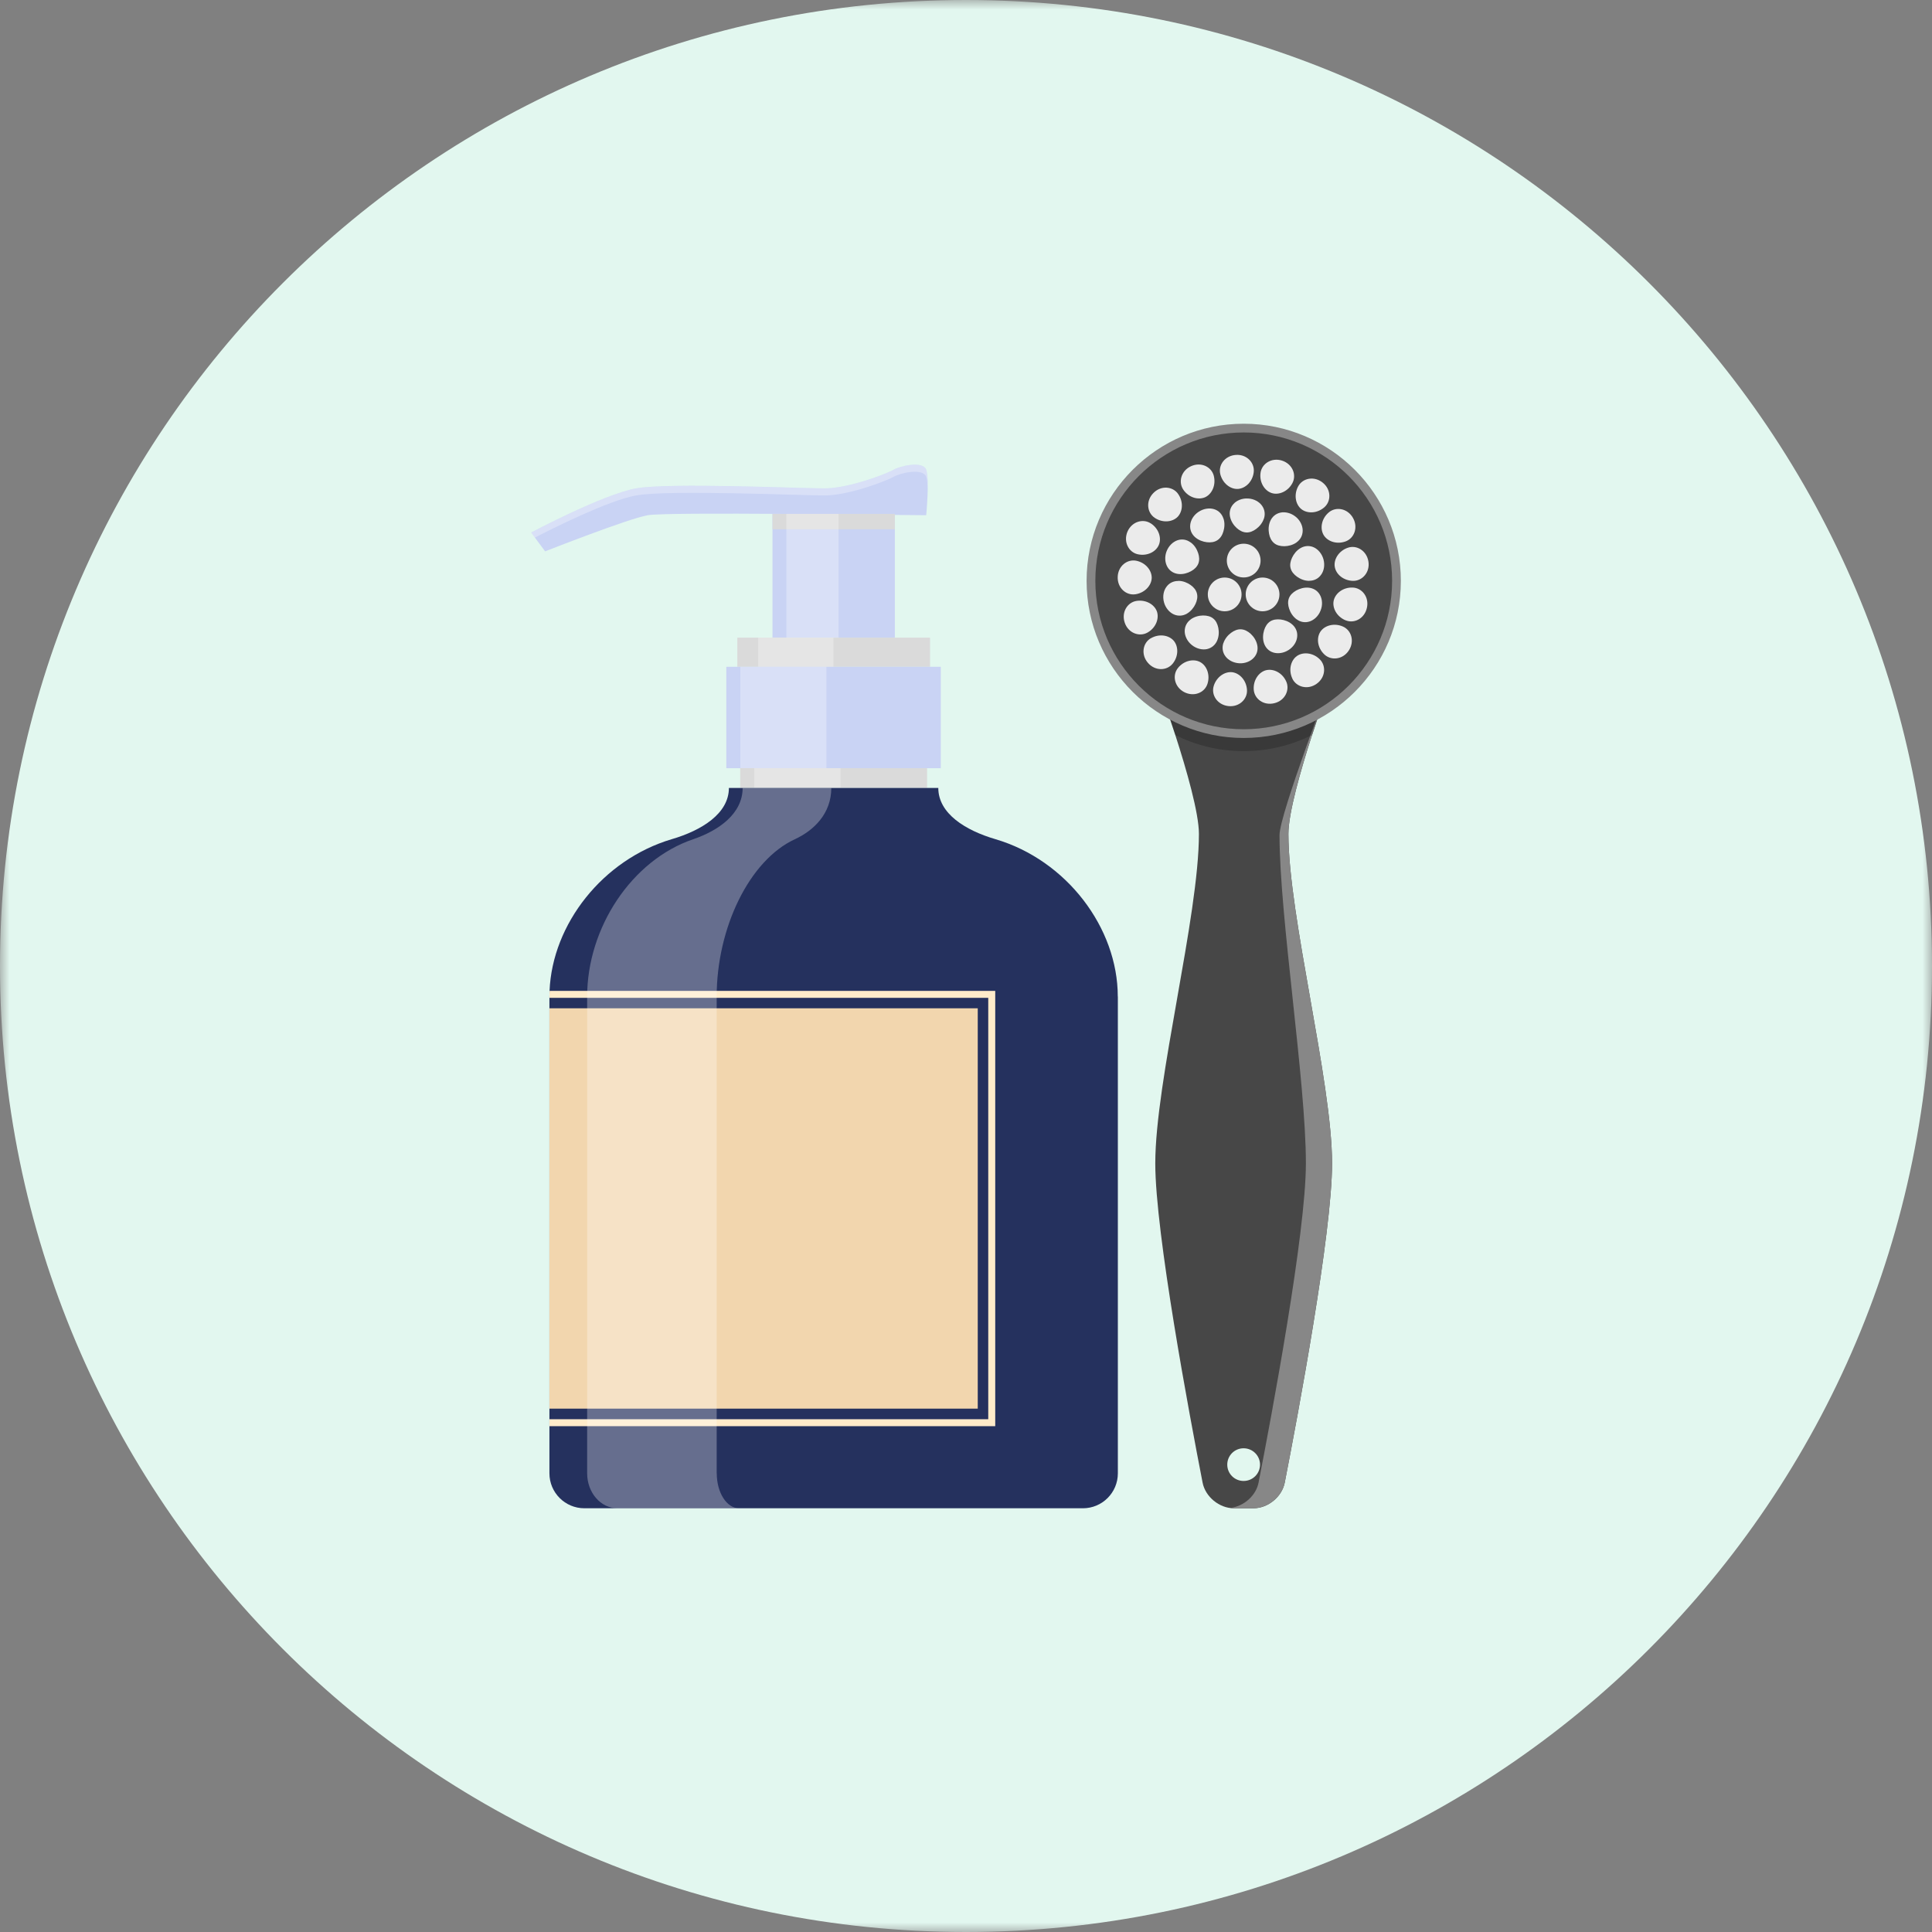
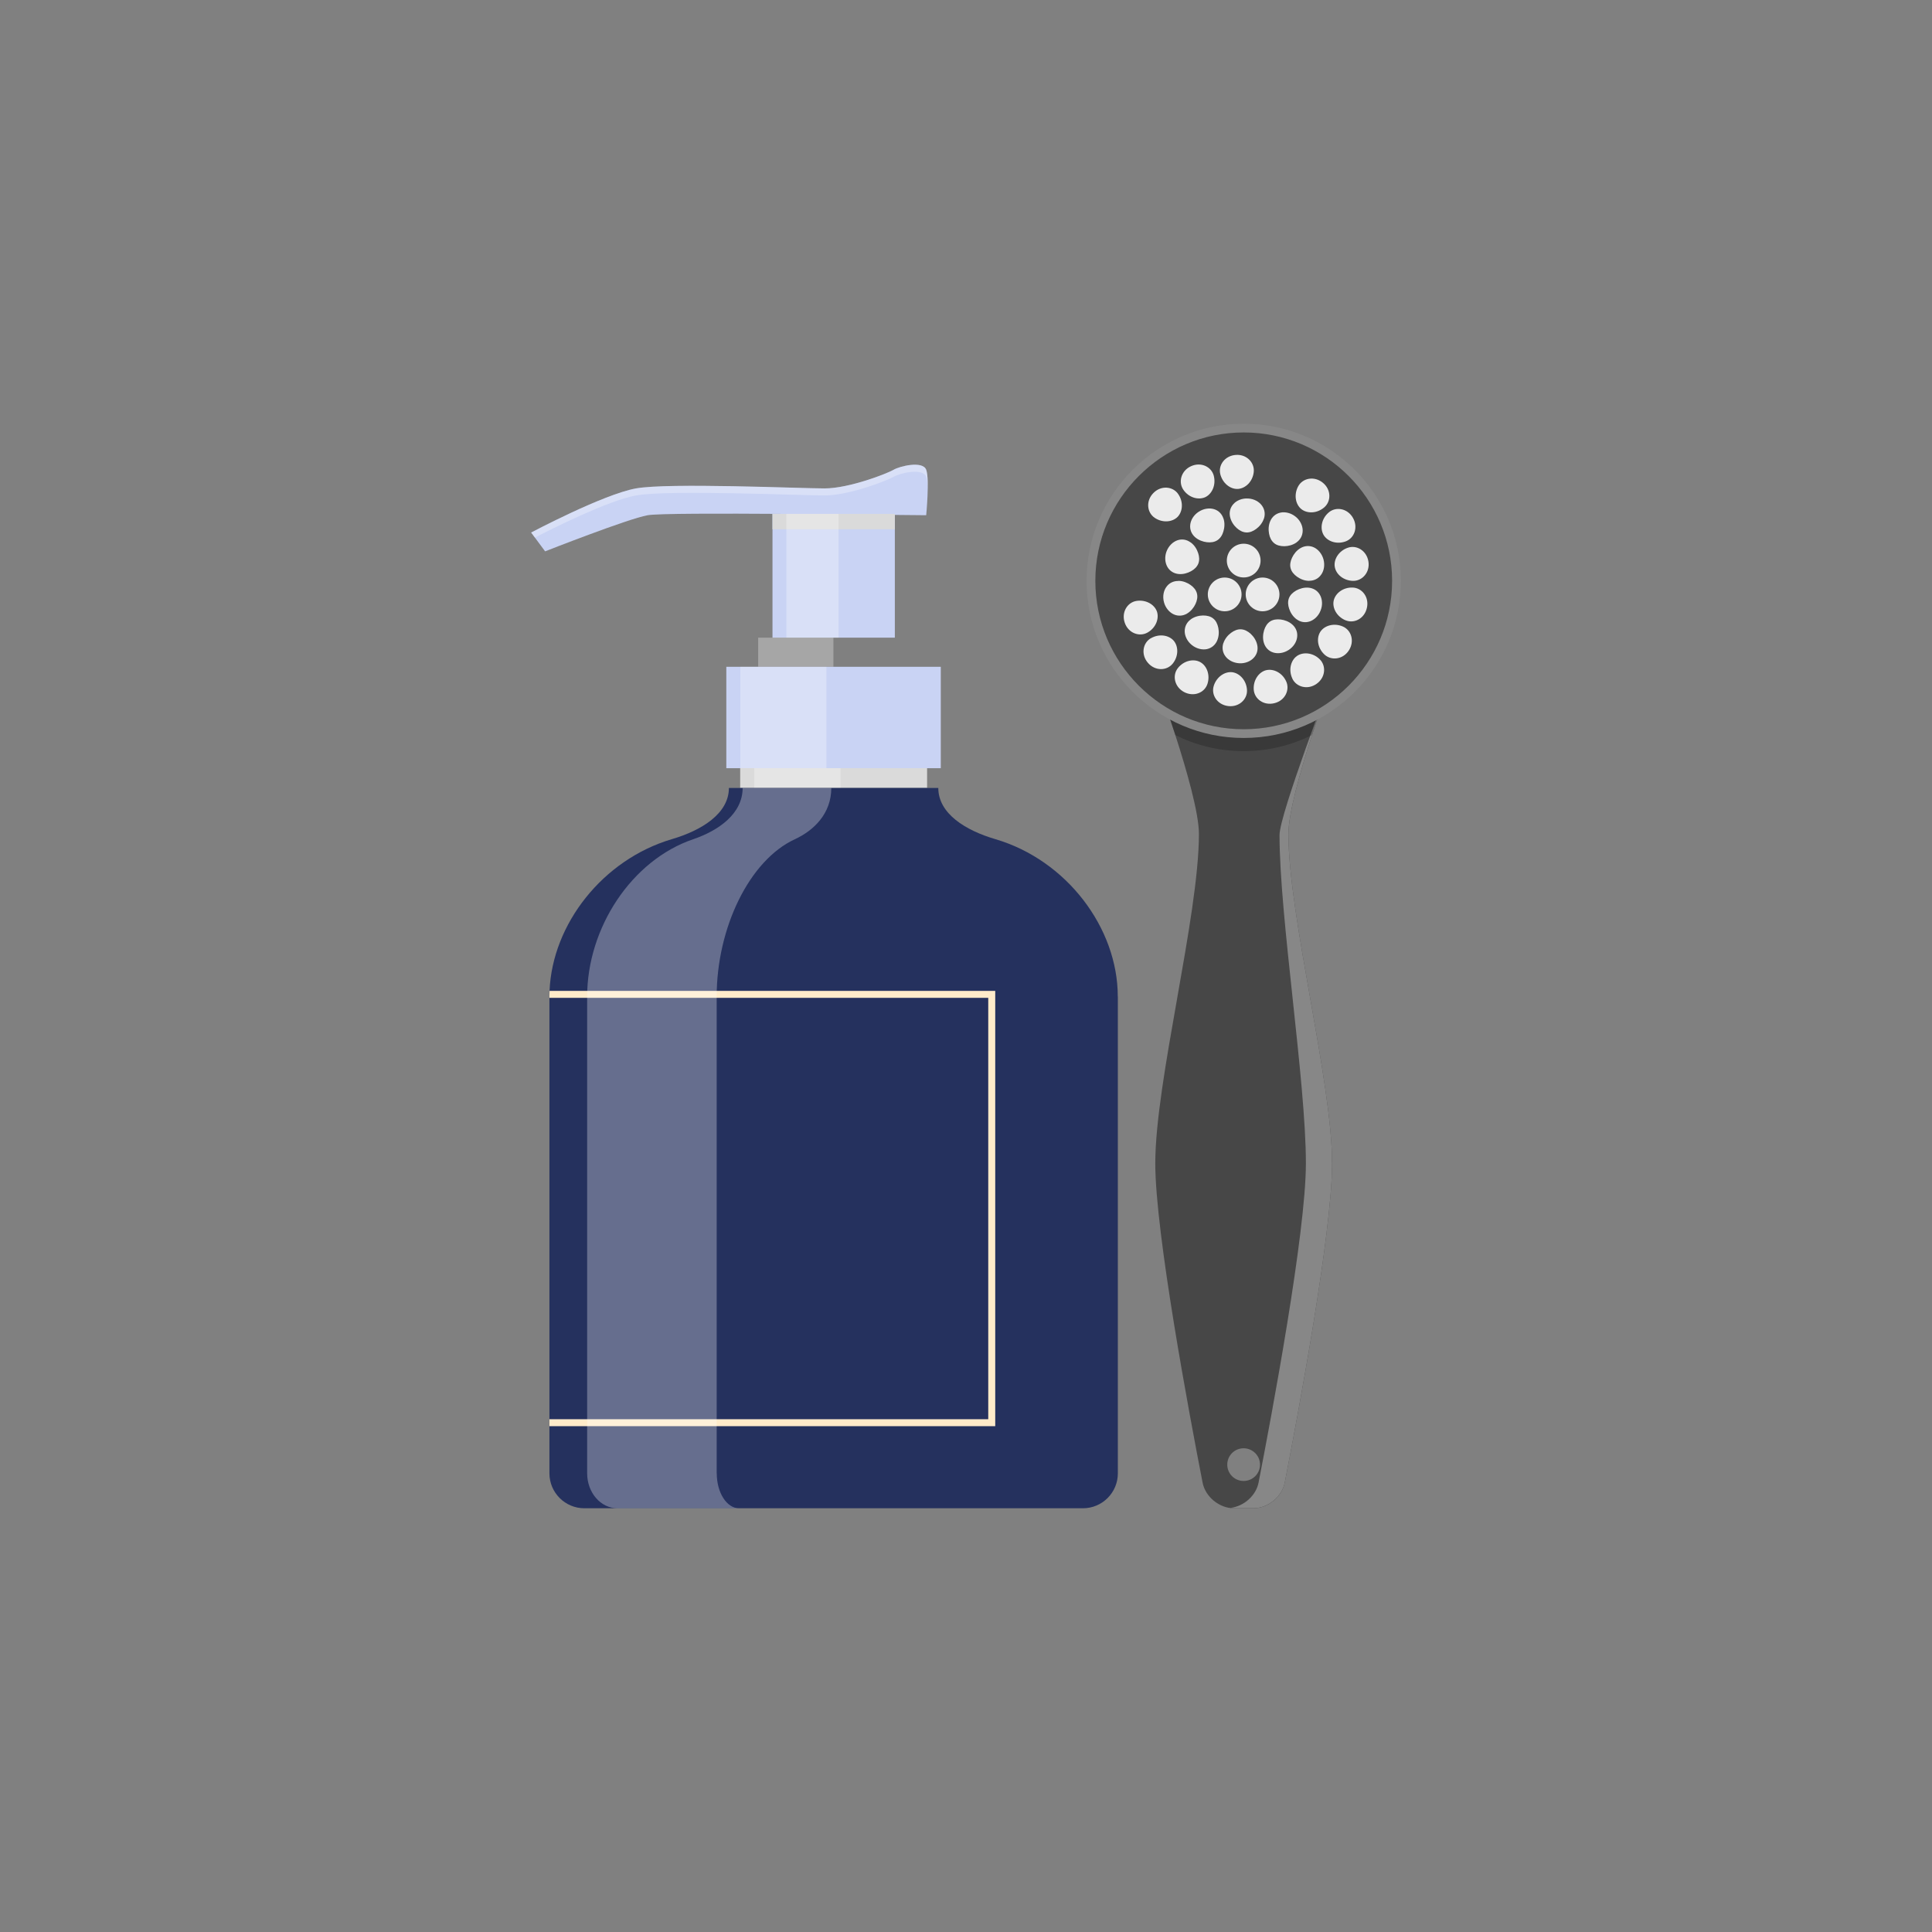
<svg xmlns="http://www.w3.org/2000/svg" width="100" height="100" viewBox="0 0 100 100" fill="none">
  <rect x="0" y="0" width="100" height="100" fill="#808080" stroke="none" />
  <mask id="mask0_3749_11718" style="mask-type:luminance" maskUnits="userSpaceOnUse" x="0" y="0" width="100" height="100">
-     <path d="M100 0H0V100H100V0Z" fill="white" />
-   </mask>
+     </mask>
  <g mask="url(#mask0_3749_11718)">
    <path d="M50 100C77.616 100 100 77.616 100 50C100 22.384 77.616 0 50 0C22.384 0 0 22.384 0 50C0 77.616 22.384 100 50 100Z" fill="#E2F7EF" />
  </g>
  <path d="M67.912 38.039C68.445 36.39 68.947 35.029 68.947 35.029H59.797C59.797 35.029 60.299 36.39 60.832 38.039C61.428 39.881 62.056 42.088 62.056 43.162C62.056 47.428 59.797 55.954 59.797 60.22C59.797 63.82 61.565 73.244 62.246 76.739C62.386 77.472 63.112 78.068 63.863 78.068H64.881C65.632 78.068 66.358 77.472 66.498 76.739C67.182 73.24 68.947 63.82 68.947 60.22C68.947 55.954 66.688 47.428 66.688 43.162C66.688 42.088 67.316 39.881 67.912 38.039ZM64.368 76.654C63.902 76.654 63.523 76.279 63.523 75.809C63.523 75.339 63.902 74.963 64.368 74.963C64.835 74.963 65.218 75.339 65.218 75.809C65.218 76.279 64.839 76.654 64.368 76.654Z" fill="#474747" />
  <path d="M67.916 38.039C68.449 36.39 68.951 35.029 68.951 35.029C68.951 35.029 66.228 42.144 66.228 43.218C66.228 47.484 67.593 55.954 67.593 60.217C67.593 63.817 65.825 73.24 65.144 76.735C65.014 77.412 64.383 77.966 63.695 78.047C63.751 78.054 63.808 78.065 63.864 78.065H64.881C65.632 78.065 66.358 77.468 66.499 76.735C67.183 73.237 68.948 63.817 68.948 60.217C68.948 55.95 66.688 47.425 66.688 43.158C66.688 42.085 67.316 39.878 67.913 38.036L67.916 38.039Z" fill="#878787" />
  <path opacity="0.2" d="M68.947 35.033C68.947 35.033 68.445 36.394 67.912 38.043C66.846 38.576 65.646 38.878 64.368 38.878C63.091 38.878 61.892 38.576 60.832 38.043C60.299 36.394 59.797 35.033 59.797 35.033H68.947Z" fill="black" />
  <path d="M72.282 30.065C72.282 34.433 68.742 37.973 64.377 37.973C60.012 37.973 56.469 34.433 56.469 30.065C56.469 25.696 60.009 22.156 64.377 22.156C68.745 22.156 72.282 25.696 72.282 30.065Z" fill="#474747" />
  <path d="M64.375 38.197C59.891 38.197 56.242 34.548 56.242 30.065C56.242 25.581 59.891 21.932 64.375 21.932C68.859 21.932 72.508 25.581 72.508 30.065C72.508 34.548 68.859 38.197 64.375 38.197ZM64.375 22.384C60.14 22.384 56.695 25.83 56.695 30.065C56.695 34.299 60.14 37.745 64.375 37.745C68.61 37.745 72.055 34.299 72.055 30.065C72.055 25.83 68.61 22.384 64.375 22.384Z" fill="#878787" />
  <path d="M69.642 32.106C69.193 31.917 68.948 31.471 69.032 31.085C69.12 30.703 69.523 30.394 70.011 30.412C70.495 30.426 70.877 30.903 70.751 31.461C70.628 32.019 70.088 32.296 69.639 32.103L69.642 32.106Z" fill="#EBEBEB" />
  <path d="M68.543 33.868C68.189 33.528 68.129 33.026 68.343 32.696C68.561 32.37 69.055 32.233 69.501 32.426C69.95 32.615 70.125 33.198 69.813 33.671C69.501 34.148 68.89 34.205 68.543 33.868Z" fill="#EBEBEB" />
  <path d="M66.891 35.12C66.684 34.678 66.807 34.187 67.126 33.956C67.449 33.731 67.954 33.777 68.305 34.12C68.652 34.457 68.614 35.064 68.147 35.394C67.684 35.724 67.095 35.562 66.891 35.124V35.12Z" fill="#EBEBEB" />
  <path d="M64.893 35.689C64.861 35.205 65.156 34.783 65.535 34.689C65.917 34.598 66.37 34.822 66.573 35.268C66.773 35.706 66.517 36.261 65.963 36.397C65.409 36.534 64.924 36.176 64.893 35.689Z" fill="#EBEBEB" />
  <path d="M62.824 35.496C62.972 35.033 63.393 34.748 63.782 34.794C64.172 34.847 64.516 35.222 64.544 35.71C64.572 36.194 64.133 36.615 63.568 36.545C63.003 36.475 62.677 35.962 62.824 35.499V35.496Z" fill="#EBEBEB" />
  <path d="M60.972 34.573C61.278 34.194 61.776 34.082 62.12 34.268C62.467 34.454 62.646 34.934 62.499 35.394C62.351 35.861 61.79 36.085 61.285 35.819C60.783 35.548 60.667 34.952 60.972 34.573Z" fill="#EBEBEB" />
  <path d="M59.569 33.036C59.993 32.791 60.492 32.868 60.751 33.163C61.004 33.461 61.004 33.973 60.699 34.349C60.393 34.727 59.786 34.741 59.414 34.306C59.043 33.875 59.151 33.275 59.569 33.033V33.036Z" fill="#EBEBEB" />
  <path d="M58.825 31.103C59.306 31.029 59.748 31.279 59.882 31.65C60.008 32.022 59.825 32.496 59.401 32.738C58.983 32.98 58.404 32.777 58.218 32.236C58.032 31.7 58.345 31.18 58.825 31.103Z" fill="#EBEBEB" />
-   <path d="M58.824 29.026C59.301 29.128 59.62 29.524 59.613 29.917C59.599 30.31 59.252 30.686 58.771 30.759C58.291 30.833 57.834 30.433 57.852 29.865C57.866 29.296 58.35 28.924 58.824 29.026Z" fill="#EBEBEB" />
-   <path d="M59.57 27.093C59.977 27.36 60.135 27.847 59.98 28.209C59.826 28.57 59.37 28.794 58.893 28.689C58.419 28.584 58.139 28.047 58.356 27.521C58.581 26.998 59.163 26.826 59.566 27.093H59.57Z" fill="#EBEBEB" />
  <path d="M60.974 25.56C61.258 25.956 61.227 26.461 60.957 26.749C60.683 27.03 60.174 27.075 59.771 26.805C59.367 26.535 59.297 25.931 59.694 25.524C60.087 25.114 60.697 25.167 60.978 25.563L60.974 25.56Z" fill="#EBEBEB" />
  <path d="M62.827 24.633C62.946 25.104 62.735 25.57 62.381 25.735C62.023 25.893 61.535 25.76 61.255 25.356C60.978 24.963 61.125 24.37 61.644 24.132C62.163 23.893 62.707 24.16 62.827 24.63V24.633Z" fill="#EBEBEB" />
  <path d="M64.893 24.44C64.837 24.925 64.472 25.279 64.079 25.307C63.686 25.332 63.283 25.016 63.163 24.546C63.044 24.072 63.402 23.584 63.971 23.546C64.539 23.507 64.949 23.96 64.893 24.437V24.44Z" fill="#EBEBEB" />
-   <path d="M66.893 25.009C66.665 25.437 66.194 25.64 65.823 25.521C65.451 25.398 65.18 24.967 65.244 24.483C65.303 24.005 65.812 23.669 66.356 23.84C66.9 24.016 67.124 24.577 66.893 25.009Z" fill="#EBEBEB" />
  <path d="M68.543 26.261C68.171 26.581 67.666 26.595 67.358 26.352C67.052 26.107 66.961 25.602 67.193 25.174C67.424 24.746 68.017 24.623 68.463 24.981C68.908 25.335 68.908 25.946 68.543 26.261Z" fill="#EBEBEB" />
  <path d="M69.641 28.026C69.182 28.191 68.701 28.023 68.505 27.682C68.312 27.338 68.403 26.84 68.775 26.524C69.143 26.209 69.743 26.307 70.027 26.802C70.311 27.296 70.097 27.865 69.641 28.026Z" fill="#EBEBEB" />
  <path d="M70.023 30.065C69.532 30.05 69.146 29.721 69.086 29.331C69.027 28.945 69.3 28.51 69.76 28.352C70.216 28.191 70.739 28.5 70.83 29.065C70.918 29.626 70.507 30.079 70.026 30.065H70.023Z" fill="#EBEBEB" />
  <path d="M67.114 32.057C66.918 31.914 66.795 31.71 66.728 31.514C66.661 31.317 66.651 31.131 66.714 30.963C66.781 30.794 66.914 30.665 67.093 30.563C67.275 30.465 67.5 30.394 67.742 30.419C67.981 30.444 68.195 30.57 68.317 30.787C68.44 31.001 68.472 31.307 68.356 31.594C68.247 31.886 68.019 32.089 67.788 32.166C67.549 32.247 67.307 32.198 67.114 32.054V32.057Z" fill="#EBEBEB" />
  <path d="M65.422 33.289C65.348 33.057 65.369 32.822 65.429 32.622C65.489 32.426 65.59 32.268 65.741 32.166C65.892 32.068 66.078 32.043 66.282 32.064C66.485 32.089 66.713 32.166 66.892 32.328C67.075 32.489 67.169 32.717 67.141 32.966C67.117 33.212 66.962 33.475 66.699 33.643C66.439 33.812 66.138 33.847 65.903 33.773C65.664 33.699 65.496 33.517 65.422 33.285V33.289Z" fill="#EBEBEB" />
  <path d="M63.323 33.289C63.4 33.057 63.555 32.878 63.719 32.756C63.884 32.633 64.06 32.563 64.239 32.573C64.421 32.584 64.586 32.671 64.737 32.808C64.888 32.949 65.025 33.145 65.074 33.384C65.126 33.622 65.067 33.861 64.898 34.043C64.733 34.226 64.453 34.349 64.144 34.331C63.835 34.313 63.569 34.166 63.425 33.966C63.277 33.766 63.246 33.52 63.319 33.289H63.323Z" fill="#EBEBEB" />
  <path d="M61.633 32.057C61.829 31.917 62.061 31.861 62.268 31.857C62.475 31.857 62.657 31.899 62.797 32.015C62.938 32.128 63.018 32.296 63.06 32.499C63.099 32.7 63.096 32.938 62.997 33.163C62.899 33.384 62.713 33.545 62.468 33.598C62.225 33.647 61.931 33.58 61.689 33.387C61.447 33.191 61.32 32.917 61.32 32.668C61.32 32.419 61.436 32.201 61.633 32.061V32.057Z" fill="#EBEBEB" />
  <path d="M60.987 30.065C61.233 30.065 61.45 30.159 61.619 30.275C61.787 30.394 61.907 30.538 61.952 30.714C61.998 30.886 61.966 31.072 61.879 31.261C61.791 31.447 61.647 31.636 61.44 31.759C61.23 31.882 60.984 31.903 60.756 31.801C60.531 31.7 60.328 31.471 60.247 31.173C60.166 30.872 60.226 30.573 60.373 30.377C60.517 30.173 60.742 30.068 60.984 30.072L60.987 30.065Z" fill="#EBEBEB" />
  <path d="M61.627 28.072C61.824 28.216 61.947 28.419 62.013 28.616C62.08 28.812 62.09 28.998 62.027 29.166C61.961 29.335 61.831 29.465 61.648 29.566C61.466 29.665 61.241 29.735 60.999 29.71C60.761 29.686 60.547 29.559 60.424 29.342C60.301 29.128 60.27 28.823 60.382 28.535C60.494 28.244 60.719 28.04 60.95 27.963C61.189 27.882 61.431 27.931 61.624 28.075L61.627 28.072Z" fill="#EBEBEB" />
  <path d="M63.329 26.844C63.403 27.075 63.382 27.31 63.322 27.51C63.263 27.707 63.161 27.865 63.01 27.963C62.859 28.061 62.673 28.089 62.466 28.065C62.263 28.04 62.038 27.963 61.855 27.802C61.673 27.64 61.578 27.412 61.606 27.163C61.631 26.917 61.785 26.654 62.048 26.486C62.308 26.317 62.61 26.282 62.845 26.356C63.084 26.43 63.252 26.612 63.326 26.844H63.329Z" fill="#EBEBEB" />
  <path d="M65.418 26.844C65.341 27.075 65.186 27.254 65.021 27.377C64.856 27.5 64.681 27.57 64.502 27.559C64.32 27.549 64.155 27.461 64.004 27.324C63.853 27.184 63.72 26.988 63.667 26.749C63.614 26.51 63.674 26.272 63.842 26.089C64.007 25.903 64.288 25.784 64.597 25.802C64.906 25.816 65.172 25.967 65.316 26.167C65.463 26.367 65.498 26.612 65.421 26.844H65.418Z" fill="#EBEBEB" />
  <path d="M67.115 28.072C66.918 28.212 66.687 28.268 66.48 28.272C66.273 28.272 66.09 28.23 65.95 28.114C65.81 27.998 65.725 27.833 65.687 27.63C65.648 27.43 65.652 27.191 65.75 26.966C65.848 26.745 66.034 26.584 66.28 26.532C66.522 26.482 66.82 26.549 67.059 26.742C67.301 26.935 67.427 27.212 67.427 27.461C67.427 27.71 67.311 27.928 67.115 28.068V28.072Z" fill="#EBEBEB" />
  <path d="M67.767 30.065C67.521 30.065 67.304 29.97 67.135 29.851C66.967 29.731 66.848 29.587 66.802 29.412C66.756 29.24 66.788 29.054 66.876 28.868C66.963 28.682 67.104 28.493 67.314 28.37C67.525 28.247 67.77 28.226 67.999 28.328C68.223 28.43 68.423 28.658 68.504 28.956C68.584 29.258 68.525 29.556 68.377 29.752C68.234 29.956 68.009 30.061 67.767 30.061V30.065Z" fill="#EBEBEB" />
  <path d="M65.247 29.015C65.247 29.5 64.858 29.889 64.374 29.889C63.889 29.889 63.5 29.496 63.5 29.015C63.5 28.535 63.889 28.142 64.374 28.142C64.858 28.142 65.247 28.535 65.247 29.015Z" fill="#EBEBEB" />
  <path d="M64.263 30.766C64.263 31.25 63.87 31.64 63.389 31.64C62.909 31.64 62.516 31.247 62.516 30.766C62.516 30.286 62.905 29.893 63.389 29.893C63.873 29.893 64.263 30.286 64.263 30.766Z" fill="#EBEBEB" />
  <path d="M66.224 30.766C66.224 31.25 65.831 31.64 65.35 31.64C64.87 31.64 64.477 31.247 64.477 30.766C64.477 30.286 64.866 29.893 65.35 29.893C65.834 29.893 66.224 30.286 66.224 30.766Z" fill="#EBEBEB" />
  <path d="M47.943 26.668C46.494 26.668 34.551 26.486 33.523 26.668C32.499 26.851 28.215 28.538 28.215 28.538L27.492 27.563C27.492 27.563 31.232 25.581 32.92 25.279C34.608 24.977 41.4 25.279 42.681 25.279C43.961 25.279 45.95 24.497 46.252 24.314C46.554 24.132 47.761 23.83 47.94 24.314C48.122 24.798 47.94 26.668 47.94 26.668H47.943Z" fill="#C9D3F4" />
  <path opacity="0.3" d="M32.92 25.644C34.608 25.342 41.4 25.644 42.681 25.644C43.961 25.644 45.95 24.861 46.252 24.679C46.554 24.497 47.761 24.195 47.94 24.679C47.989 24.812 48.01 25.058 48.017 25.339C48.024 24.918 48.01 24.507 47.94 24.318C47.757 23.833 46.554 24.135 46.252 24.318C45.95 24.5 43.961 25.282 42.681 25.282C41.4 25.282 34.611 24.981 32.92 25.282C31.229 25.584 27.492 27.567 27.492 27.567L27.685 27.826C28.471 27.419 31.46 25.907 32.92 25.644Z" fill="white" />
  <path d="M46.317 26.598H39.984V33.005H46.317V26.598Z" fill="#C9D3F4" />
  <path d="M46.317 26.598H39.984V27.395H46.317V26.598Z" fill="#DADADA" />
-   <path d="M48.139 33.005H38.164V34.513H48.139V33.005Z" fill="#DADADA" />
  <path opacity="0.3" d="M43.137 33.005H39.242V34.513H43.137V33.005Z" fill="white" />
  <path d="M48.695 34.513H37.594V39.762H48.695V34.513Z" fill="#C9D3F4" />
  <path opacity="0.3" d="M42.776 34.513H38.32V39.762H42.776V34.513Z" fill="white" />
  <path d="M47.986 39.759H38.312V40.783H47.986V39.759Z" fill="#DADADA" />
  <path opacity="0.3" d="M43.505 39.759H39.039V40.783H43.505V39.759Z" fill="white" />
  <path d="M57.86 51.582V76.258C57.86 77.258 57.05 78.068 56.05 78.068H30.248C29.248 78.068 28.438 77.258 28.438 76.258V51.582C28.438 51.481 28.441 51.382 28.445 51.281C28.588 47.828 31.199 44.495 34.77 43.436C36.318 42.983 37.728 42.109 37.728 40.783H48.566C48.566 42.113 49.976 42.983 51.524 43.436C55.204 44.52 57.856 48.021 57.856 51.579L57.86 51.582Z" fill="#25315E" />
  <path opacity="0.3" d="M43.405 26.598H40.703V33.005H43.405V26.598Z" fill="white" />
  <path d="M28.445 51.284C28.445 51.386 28.438 51.484 28.438 51.586V51.649H51.152V73.458H28.438V73.819H51.513V51.288H28.445V51.284Z" fill="#FFEBCA" />
-   <path d="M50.608 52.189H28.438V72.911H50.608V52.189Z" fill="#F2D6AE" />
+   <path d="M50.608 52.189H28.438V72.911V52.189Z" fill="#F2D6AE" />
  <path opacity="0.3" d="M37.095 76.258V51.582C37.095 48.025 38.79 44.523 41.141 43.439C42.127 42.983 43.028 42.113 43.028 40.783H38.439C38.439 42.109 37.215 42.983 35.878 43.439C32.692 44.523 30.391 48.025 30.391 51.582V76.258C30.391 77.258 31.092 78.068 31.959 78.068H38.253C37.615 78.068 37.099 77.258 37.099 76.258H37.095Z" fill="white" />
</svg>